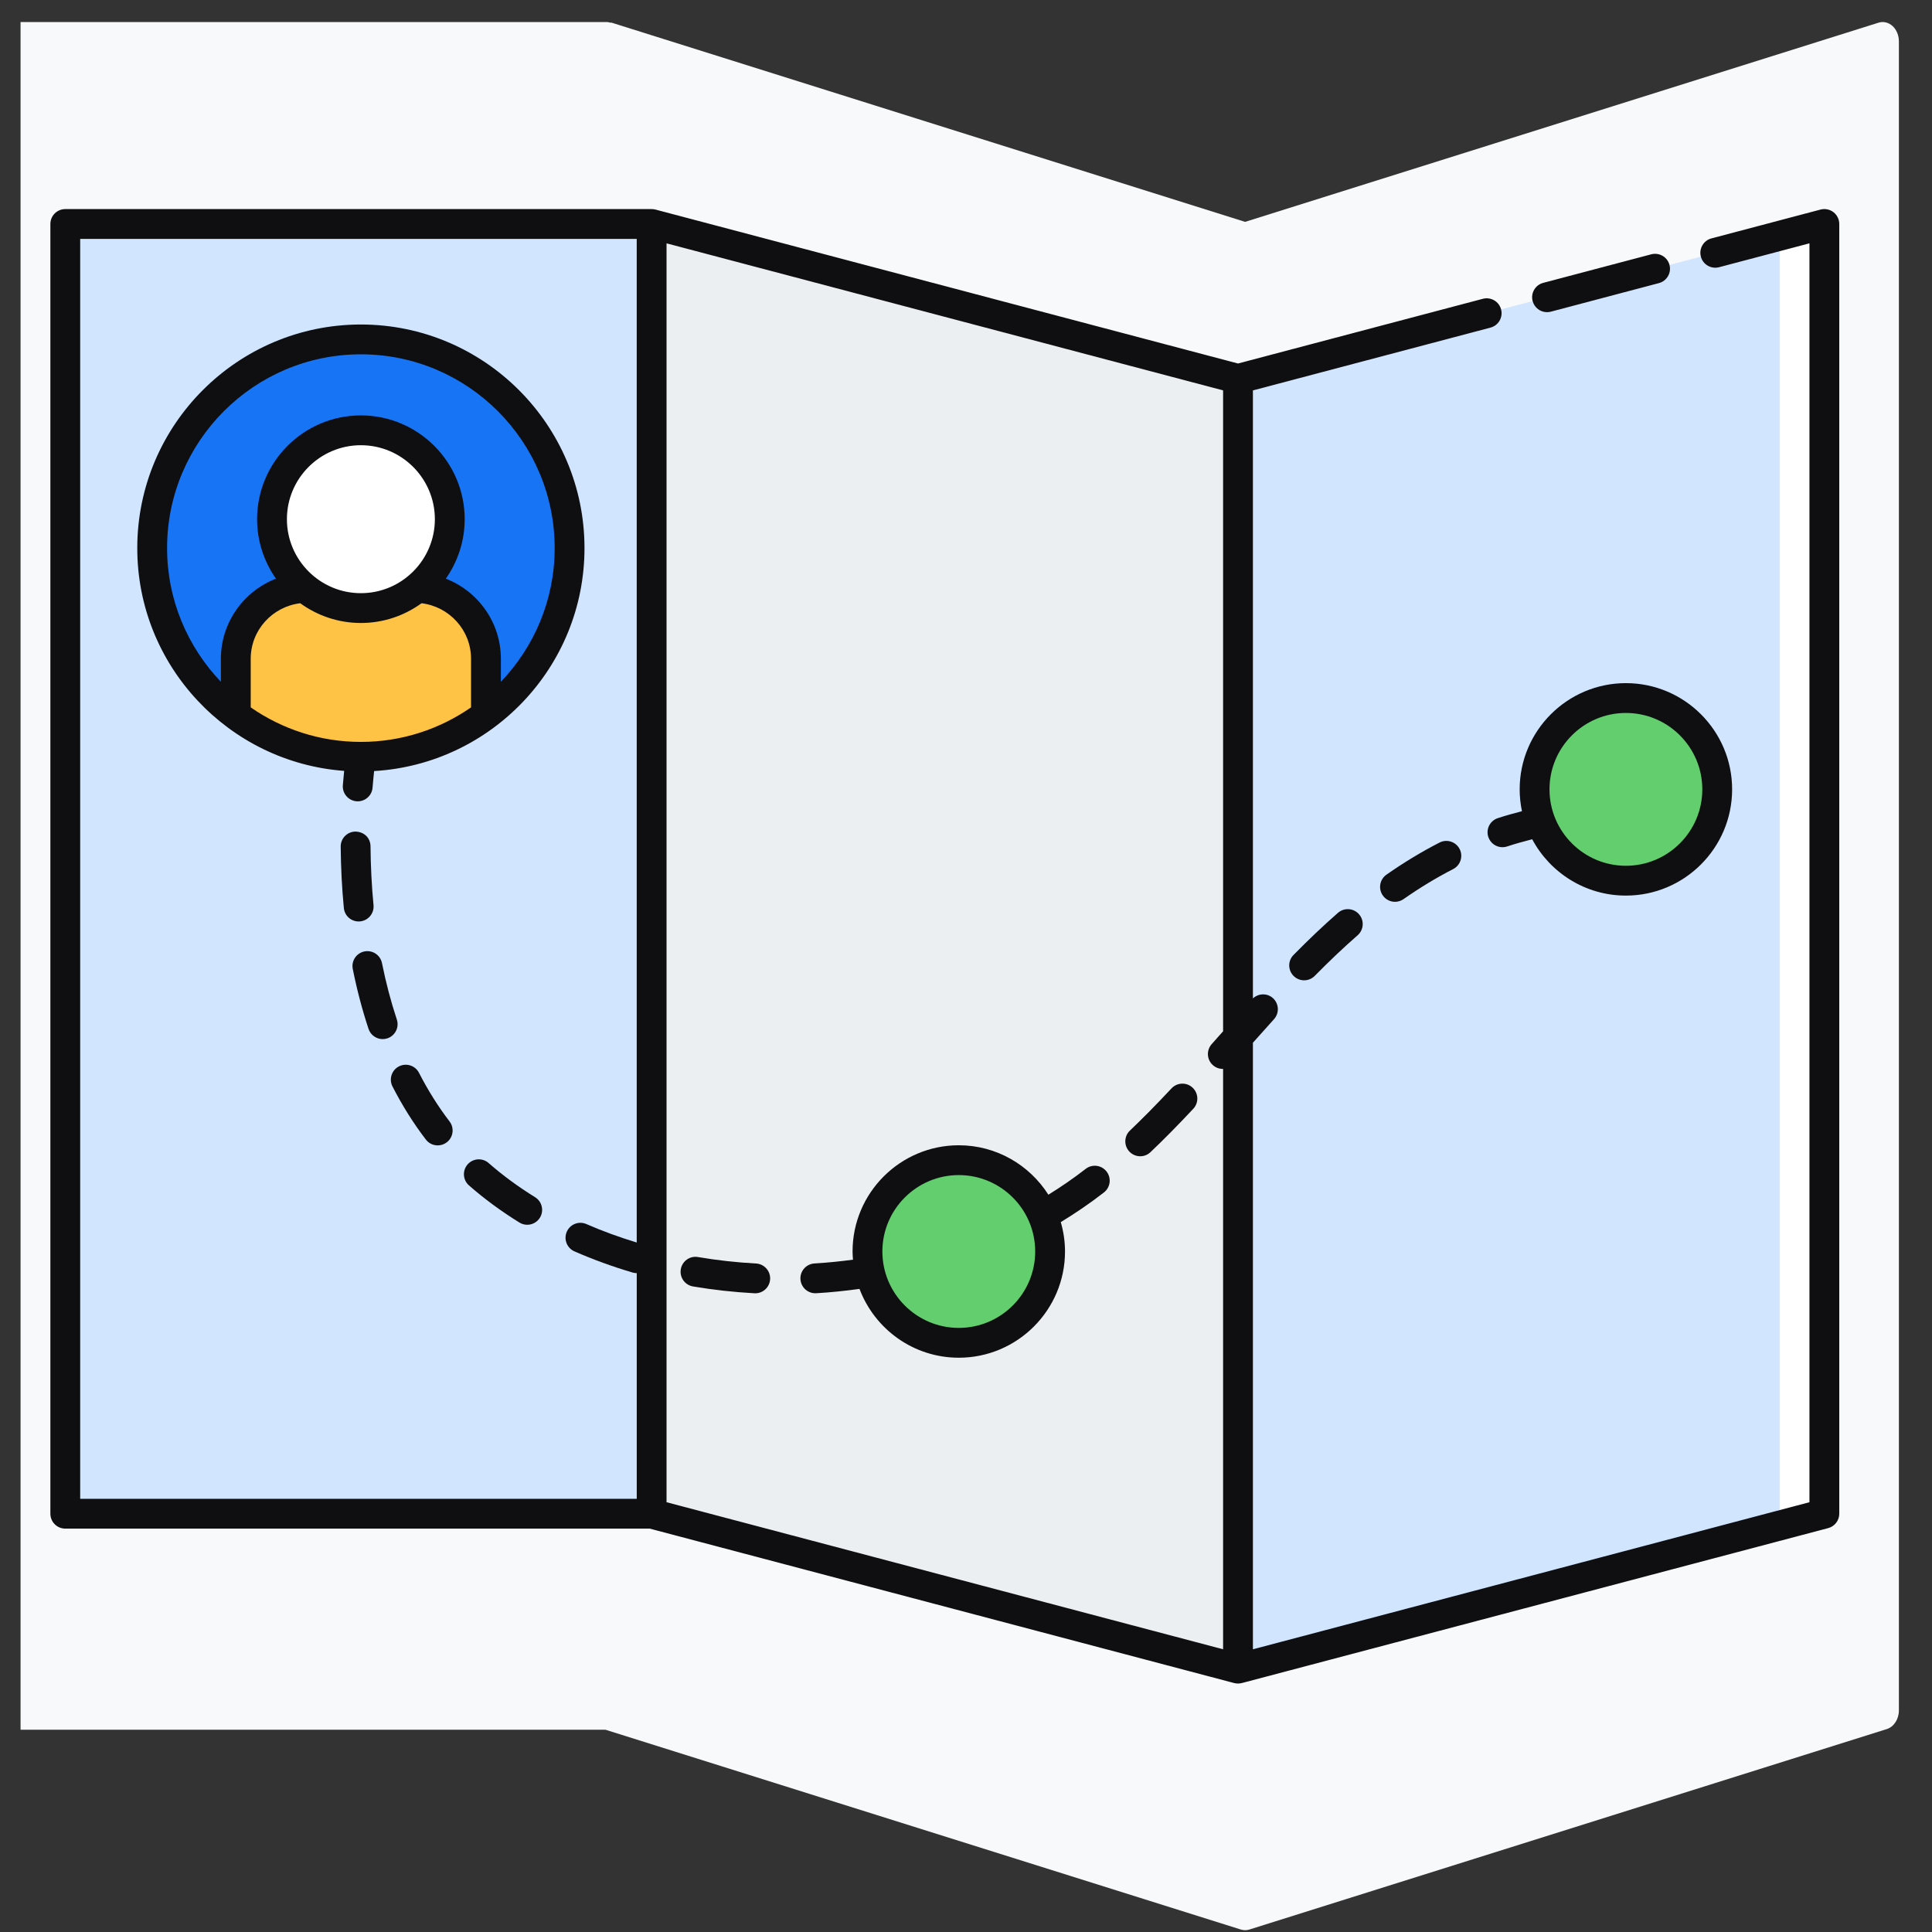
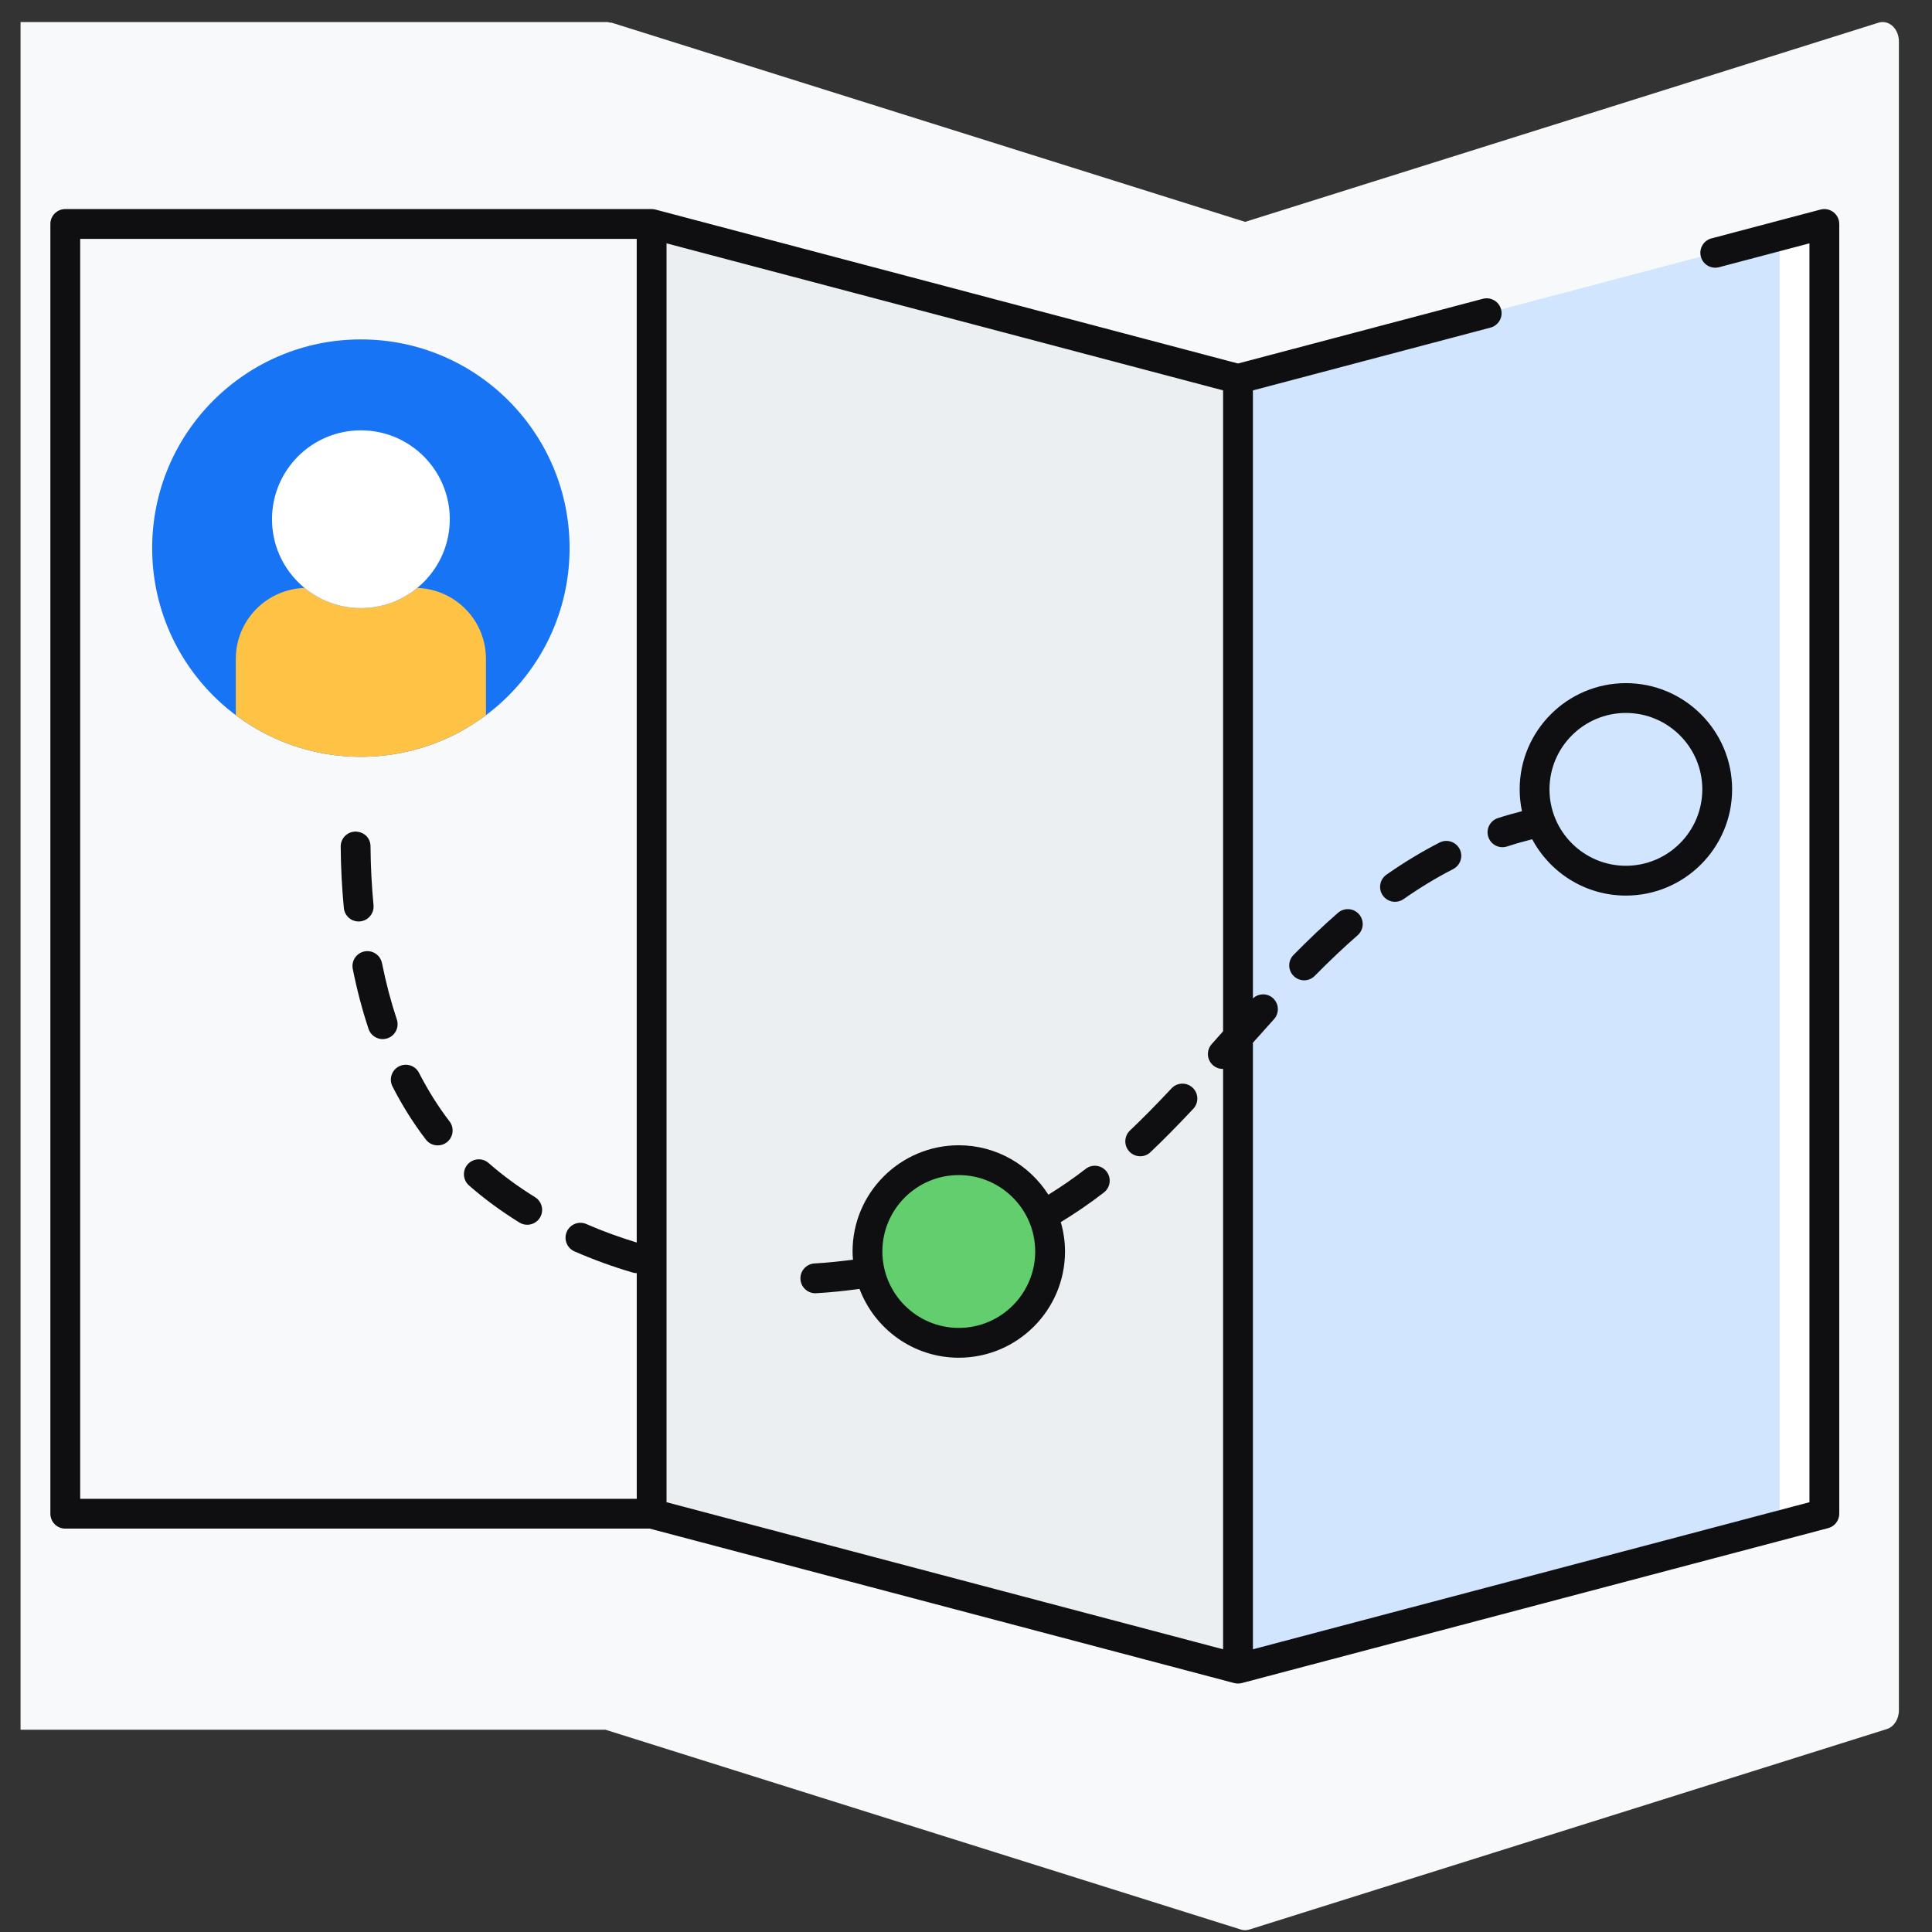
<svg xmlns="http://www.w3.org/2000/svg" width="81" height="81" viewBox="0 0 81 81" fill="none">
  <rect x="0" y="0" width="81" height="81" fill="#333333" stroke="none" />
  <g clip-path="url(#clip0)">
    <path d="M79.347 1.092C79.18 0.94 78.965 0.887 78.758 0.951L52.202 9.302L25.645 0.951C25.62 0.944 25.596 0.953 25.572 0.949C25.537 0.942 25.507 0.925 25.471 0.925H-1.26C-1.636 0.925 -1.939 1.287 -1.939 1.733V71.71C-1.939 72.157 -1.636 72.519 -1.26 72.519H25.382L52.028 80.898C52.086 80.915 52.144 80.924 52.202 80.924C52.259 80.924 52.318 80.915 52.376 80.898L79.106 72.492C79.404 72.398 79.612 72.076 79.612 71.709V1.733C79.612 1.483 79.514 1.246 79.347 1.092Z" fill="#F8F9FA" />
-     <path d="M2.737 9.391H27.32V63.463H2.737V9.391Z" fill="#D1E5FF" />
    <path d="M51.904 69.958L27.32 63.463V9.391L51.904 15.886V69.958Z" fill="#EBEFF1" />
    <path d="M76.487 63.463L51.904 69.958V15.886L76.487 9.391V63.463Z" fill="#D1E5FF" />
    <path d="M74.612 9.886V63.958L76.487 63.463V9.391L74.612 9.886Z" fill="white" />
    <path d="M15.13 31.73C19.963 31.73 23.88 27.813 23.88 22.98C23.88 18.148 19.963 14.23 15.13 14.23C10.298 14.23 6.38 18.148 6.38 22.98C6.38 27.813 10.298 31.73 15.13 31.73Z" fill="#1674F5" />
    <path d="M17.493 24.649C16.85 25.177 16.027 25.494 15.13 25.494C14.233 25.494 13.41 25.177 12.767 24.649C11.168 24.704 9.886 26.009 9.886 27.621V29.986C11.348 31.081 13.163 31.731 15.13 31.731C17.097 31.731 18.913 31.081 20.374 29.986V27.621C20.374 26.009 19.093 24.704 17.493 24.649Z" fill="#FEC245" />
    <path d="M15.13 25.494C17.188 25.494 18.857 23.826 18.857 21.768C18.857 19.71 17.188 18.042 15.13 18.042C13.072 18.042 11.404 19.71 11.404 21.768C11.404 23.826 13.072 25.494 15.13 25.494Z" fill="white" />
-     <path d="M68.167 36.923C70.281 36.923 71.995 35.209 71.995 33.094C71.995 30.98 70.281 29.266 68.167 29.266C66.052 29.266 64.339 30.98 64.339 33.094C64.339 35.209 66.052 36.923 68.167 36.923Z" fill="#62CE6E" />
    <path d="M40.198 56.298C42.312 56.298 44.026 54.584 44.026 52.469C44.026 50.355 42.312 48.641 40.198 48.641C38.084 48.641 36.37 50.355 36.37 52.469C36.37 54.584 38.084 56.298 40.198 56.298Z" fill="#62CE6E" />
-     <path d="M14.374 32.922C14.347 33.266 14.604 33.566 14.948 33.594C14.965 33.595 14.982 33.596 14.998 33.596C15.321 33.596 15.595 33.348 15.62 33.02C15.642 32.746 15.665 32.513 15.685 32.327C20.596 32.037 24.505 27.962 24.505 22.98C24.505 17.811 20.3 13.605 15.13 13.605C9.961 13.605 5.755 17.811 5.755 22.98C5.755 27.913 9.587 31.959 14.429 32.32C14.411 32.492 14.392 32.691 14.374 32.922ZM15.13 24.869C13.42 24.869 12.029 23.478 12.029 21.768C12.029 20.058 13.42 18.666 15.13 18.666C16.84 18.666 18.232 20.058 18.232 21.768C18.232 23.478 16.84 24.869 15.13 24.869ZM12.588 25.291C13.304 25.81 14.181 26.119 15.13 26.119C16.08 26.119 16.957 25.81 17.673 25.291C18.839 25.433 19.749 26.417 19.749 27.621V29.657C18.437 30.568 16.846 31.105 15.13 31.105C13.415 31.105 11.824 30.568 10.511 29.657V27.622C10.511 26.417 11.421 25.433 12.588 25.291ZM7.005 22.98C7.005 18.5 10.65 14.855 15.13 14.855C19.61 14.855 23.255 18.5 23.255 22.98C23.255 25.153 22.393 27.125 20.999 28.584V27.621C20.999 26.09 20.039 24.784 18.691 24.261C19.187 23.554 19.482 22.695 19.482 21.768C19.482 19.368 17.53 17.416 15.13 17.416C12.731 17.416 10.779 19.368 10.779 21.768C10.779 22.695 11.073 23.554 11.57 24.261C10.222 24.783 9.261 26.09 9.261 27.621V28.583C7.867 27.124 7.005 25.153 7.005 22.98Z" fill="#0F0F12" />
-     <path d="M31.698 52.973C30.881 52.929 30.062 52.838 29.263 52.702C28.922 52.642 28.6 52.874 28.543 53.214C28.485 53.554 28.714 53.877 29.055 53.935C29.9 54.078 30.766 54.174 31.63 54.221C31.642 54.222 31.653 54.222 31.665 54.222C31.994 54.222 32.27 53.964 32.288 53.63C32.306 53.287 32.043 52.992 31.698 52.973Z" fill="#0F0F12" />
    <path d="M22.433 50.193C21.727 49.756 21.072 49.275 20.486 48.761C20.227 48.533 19.832 48.559 19.604 48.819C19.377 49.08 19.404 49.474 19.664 49.701C20.302 50.26 21.012 50.783 21.776 51.255C21.878 51.319 21.992 51.349 22.104 51.349C22.313 51.349 22.517 51.244 22.636 51.053C22.817 50.759 22.726 50.374 22.433 50.193Z" fill="#0F0F12" />
    <path d="M15.098 38.63C15.441 38.596 15.693 38.291 15.66 37.948C15.583 37.15 15.541 36.32 15.534 35.484C15.531 35.138 15.277 34.875 14.904 34.864C14.558 34.867 14.281 35.149 14.284 35.494C14.291 36.367 14.335 37.233 14.416 38.068C14.447 38.392 14.718 38.633 15.037 38.633C15.058 38.632 15.078 38.632 15.098 38.63Z" fill="#0F0F12" />
    <path d="M17.568 44.981C17.412 44.673 17.035 44.552 16.727 44.708C16.42 44.865 16.298 45.242 16.455 45.55C16.865 46.351 17.336 47.101 17.855 47.777C17.978 47.938 18.163 48.021 18.352 48.021C18.484 48.021 18.618 47.98 18.732 47.892C19.005 47.682 19.057 47.29 18.847 47.016C18.375 46.4 17.944 45.715 17.568 44.981Z" fill="#0F0F12" />
    <path d="M16.637 42.743C16.39 41.999 16.181 41.204 16.015 40.379C15.947 40.04 15.617 39.822 15.28 39.889C14.941 39.957 14.722 40.287 14.79 40.625C14.965 41.499 15.188 42.344 15.451 43.137C15.539 43.399 15.782 43.565 16.044 43.565C16.109 43.565 16.176 43.554 16.241 43.533C16.569 43.424 16.746 43.07 16.637 42.743Z" fill="#0F0F12" />
    <path d="M56.096 38.27C55.493 38.797 54.883 39.375 54.232 40.036C53.989 40.282 53.992 40.677 54.238 40.92C54.36 41.04 54.518 41.1 54.677 41.1C54.839 41.1 55 41.037 55.122 40.913C55.751 40.275 56.339 39.718 56.918 39.213C57.178 38.986 57.205 38.591 56.978 38.331C56.751 38.07 56.356 38.044 56.096 38.27Z" fill="#0F0F12" />
    <path d="M60.354 35.324C59.606 35.708 58.857 36.16 58.127 36.671C57.845 36.869 57.776 37.259 57.974 37.542C58.095 37.715 58.289 37.809 58.486 37.809C58.609 37.809 58.734 37.772 58.844 37.696C59.527 37.218 60.227 36.794 60.924 36.437C61.231 36.279 61.353 35.902 61.196 35.596C61.038 35.289 60.661 35.167 60.354 35.324Z" fill="#0F0F12" />
    <path d="M49.117 45.63C48.484 46.307 47.913 46.885 47.374 47.398C47.124 47.635 47.113 48.031 47.351 48.282C47.474 48.411 47.639 48.477 47.804 48.477C47.959 48.477 48.114 48.42 48.234 48.305C48.792 47.776 49.379 47.18 50.03 46.485C50.266 46.233 50.252 45.837 50 45.601C49.749 45.365 49.353 45.378 49.117 45.63Z" fill="#0F0F12" />
    <path d="M45.516 49.007C44.999 49.41 44.476 49.764 43.954 50.089C43.164 48.846 41.777 48.016 40.197 48.016C37.742 48.016 35.744 50.014 35.744 52.469C35.744 52.586 35.753 52.7 35.762 52.813C35.224 52.883 34.684 52.941 34.148 52.971C33.804 52.991 33.539 53.285 33.559 53.63C33.578 53.963 33.854 54.22 34.182 54.22C34.194 54.22 34.206 54.22 34.218 54.219C34.822 54.186 35.429 54.12 36.035 54.038C36.671 55.721 38.294 56.923 40.197 56.923C42.653 56.923 44.651 54.925 44.651 52.469C44.651 52.042 44.587 51.63 44.474 51.238C45.079 50.868 45.686 50.459 46.284 49.993C46.556 49.781 46.605 49.388 46.393 49.116C46.181 48.843 45.788 48.794 45.516 49.007ZM40.197 55.673C38.431 55.673 36.994 54.236 36.994 52.469C36.994 50.703 38.431 49.266 40.197 49.266C41.964 49.266 43.401 50.703 43.401 52.469C43.401 54.236 41.964 55.673 40.197 55.673Z" fill="#0F0F12" />
    <path d="M62.796 34.301C62.469 34.409 62.29 34.762 62.398 35.09C62.485 35.353 62.73 35.52 62.992 35.52C63.057 35.52 63.123 35.51 63.188 35.488C63.533 35.374 63.886 35.276 64.238 35.186C64.988 36.59 66.467 37.548 68.166 37.548C70.622 37.548 72.62 35.55 72.62 33.094C72.62 30.639 70.622 28.641 68.166 28.641C65.711 28.641 63.713 30.639 63.713 33.094C63.713 33.408 63.747 33.715 63.809 34.01C63.469 34.098 63.13 34.191 62.796 34.301ZM68.166 29.891C69.933 29.891 71.37 31.328 71.37 33.094C71.37 34.861 69.933 36.298 68.166 36.298C66.4 36.298 64.963 34.861 64.963 33.094C64.963 31.328 66.4 29.891 68.166 29.891Z" fill="#0F0F12" />
    <path d="M76.868 8.895C76.715 8.778 76.517 8.737 76.327 8.786L71.753 9.995C71.42 10.083 71.221 10.425 71.309 10.759C71.397 11.093 71.739 11.29 72.073 11.203L75.862 10.202V62.981L52.529 69.147V43.717C52.822 43.388 53.115 43.058 53.412 42.731C53.644 42.475 53.625 42.08 53.37 41.848C53.127 41.629 52.764 41.641 52.529 41.859V16.368L62.49 13.735C62.823 13.647 63.022 13.305 62.934 12.972C62.846 12.638 62.504 12.44 62.17 12.527L51.903 15.24L27.48 8.786C27.427 8.773 27.374 8.766 27.32 8.766H2.737C2.391 8.766 2.112 9.046 2.112 9.391V63.463C2.112 63.808 2.391 64.088 2.737 64.088H27.239L51.744 70.563C51.796 70.576 51.85 70.583 51.904 70.583C51.957 70.583 52.011 70.576 52.064 70.563L76.647 64.067C76.921 63.995 77.112 63.746 77.112 63.463V9.391C77.112 9.197 77.022 9.014 76.868 8.895ZM27.945 10.202L51.279 16.367V43.238C51.235 43.287 51.191 43.336 51.147 43.385L50.801 43.775C50.571 44.033 50.593 44.427 50.851 44.657C50.97 44.763 51.119 44.815 51.267 44.815C51.271 44.815 51.274 44.813 51.279 44.813V69.147L27.945 62.981V10.202ZM3.362 10.016H26.695V52.093C25.971 51.872 25.261 51.616 24.586 51.32C24.268 51.18 23.901 51.325 23.763 51.641C23.624 51.957 23.769 52.326 24.085 52.465C24.866 52.807 25.687 53.106 26.527 53.353C26.584 53.369 26.64 53.377 26.696 53.377V62.838H3.362V10.016Z" fill="#0F0F12" />
-     <path d="M64.859 13.088C64.913 13.088 64.966 13.081 65.02 13.067L69.549 11.87C69.883 11.782 70.083 11.44 69.994 11.107C69.906 10.772 69.564 10.575 69.229 10.662L64.7 11.859C64.367 11.947 64.167 12.289 64.256 12.623C64.33 12.902 64.583 13.088 64.859 13.088Z" fill="#0F0F12" />
  </g>
  <defs>
    <clipPath id="clip0">
      <rect width="80" height="80" fill="white" transform="translate(0.862 0.924)" />
    </clipPath>
  </defs>
</svg>